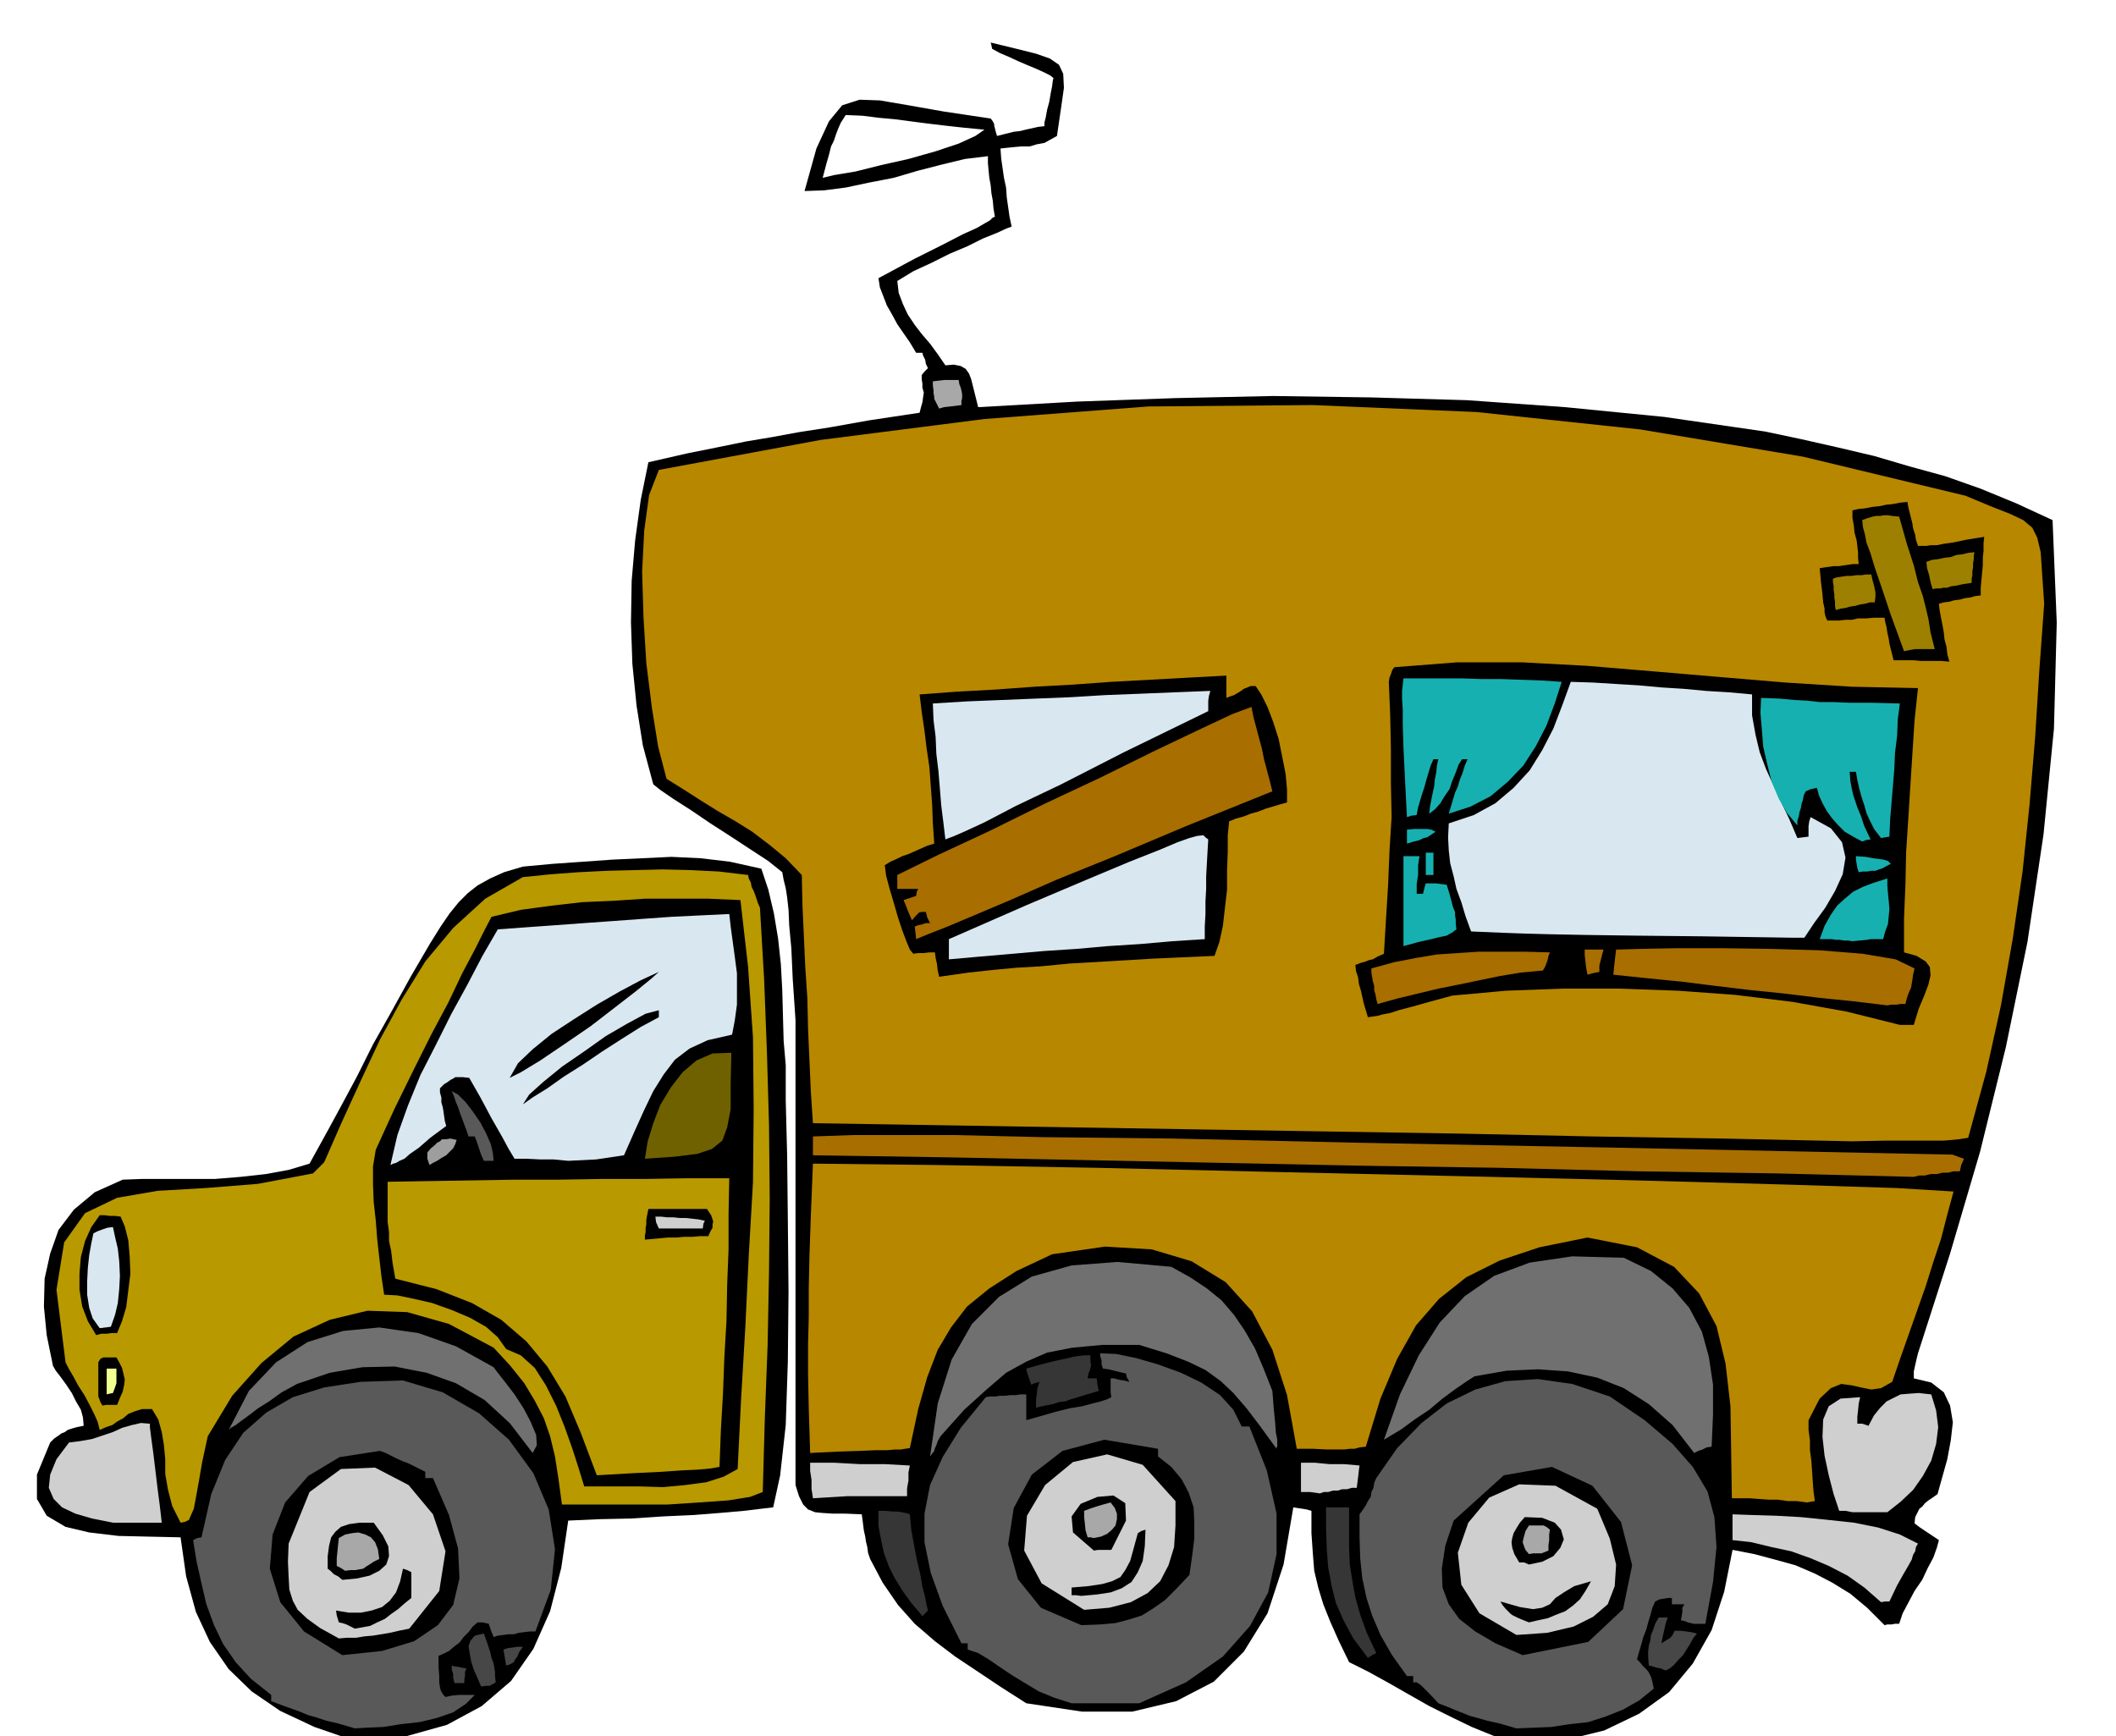
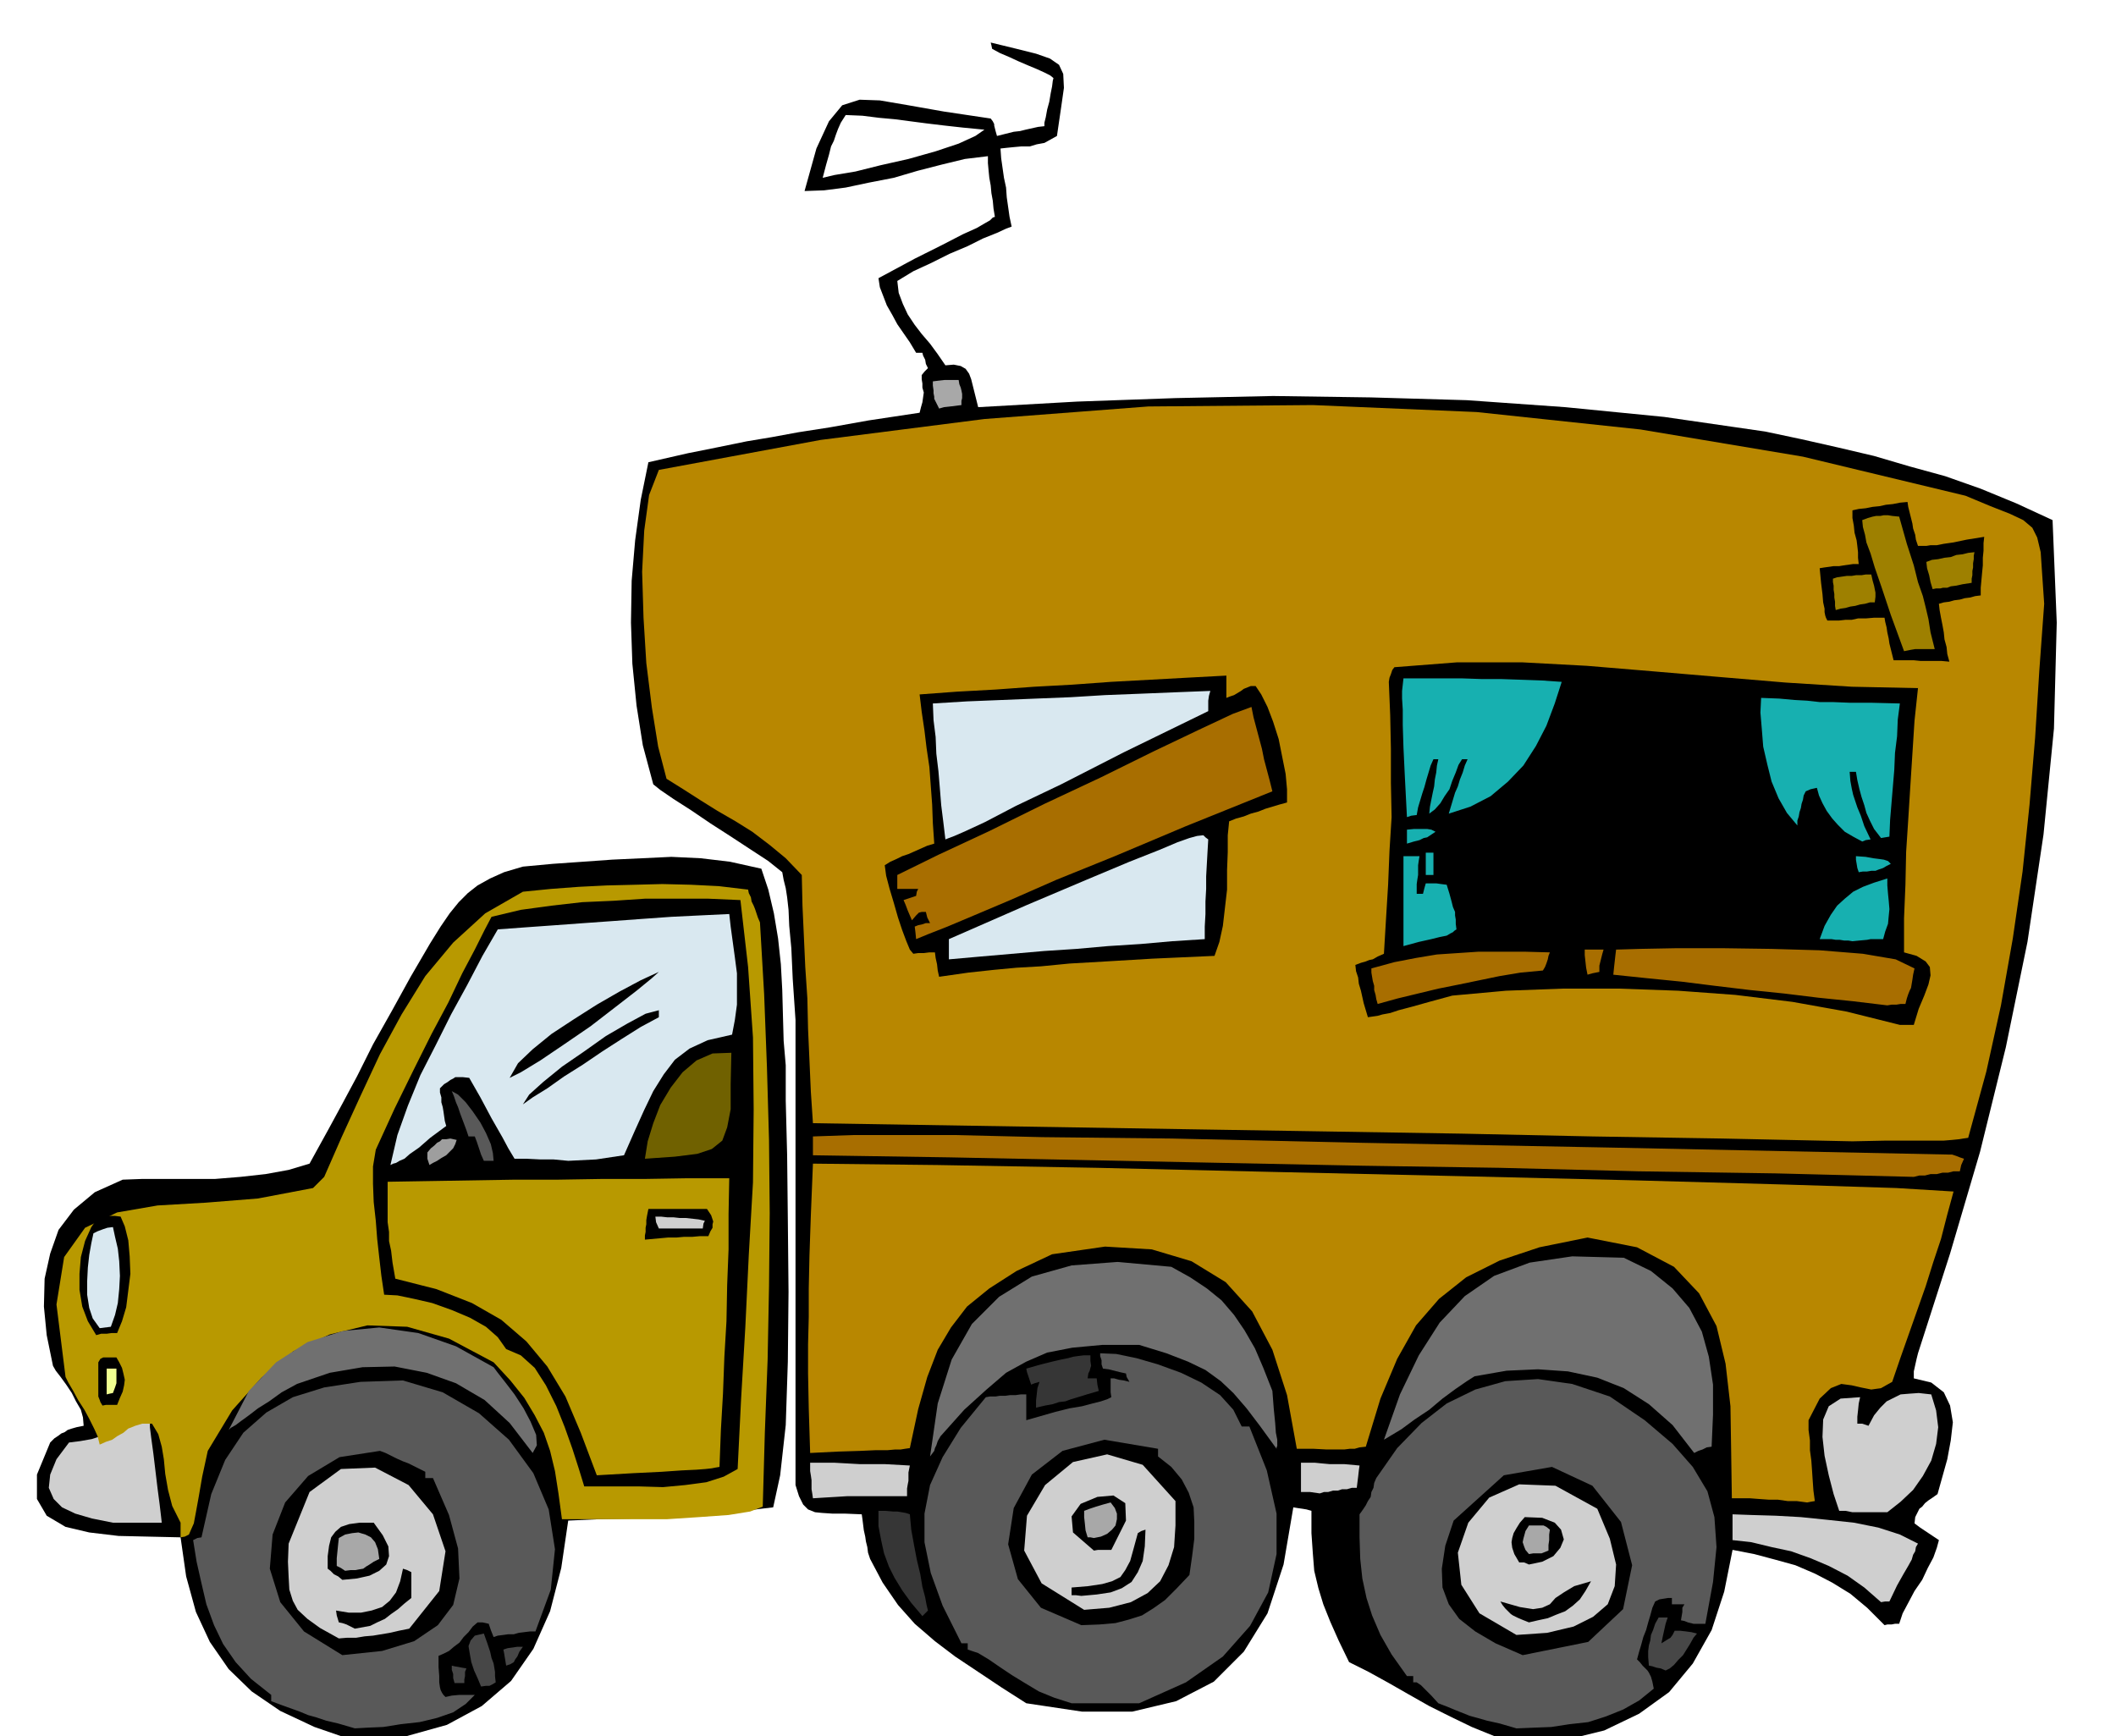
<svg xmlns="http://www.w3.org/2000/svg" fill-rule="evenodd" height="402.376" preserveAspectRatio="none" stroke-linecap="round" viewBox="0 0 3035 2490" width="490.455">
  <style>.brush1{fill:#000}.pen1{stroke:none}.brush2{fill:#595959}.brush4{fill:#363636}.brush5{fill:#cfcfcf}.brush6{fill:#a8a8a8}.brush7{fill:#b89900}.brush8{fill:#b88700}.brush11{fill:#d9e8f0}.brush12{fill:#a86e00}.brush15{fill:#17b0b0}</style>
  <path class="pen1 brush1" d="m2179 2502-36-12-32-13-31-15-30-15-30-17-28-16-29-16-28-14-15-31-12-27-10-25-7-23-6-25-2-25-2-29v-32l-7-2-6-1-7-1-6-1-14 82-23 70-34 55-43 43-54 28-63 15h-72l-80-12-36-23-33-22-33-22-29-22-29-25-24-27-22-32-18-34-3-9-1-8-2-8-1-7-2-9-1-8-1-8-1-7-24-1h-18l-15-1-10-1-10-4-7-7-6-12-5-16v-667l-4-59-2-44-3-32-1-23-2-18-2-13-3-12-2-11-20-16-26-17-29-19-28-18-28-19-25-16-19-13-10-8-15-56-9-57-6-60-2-59 1-60 5-58 8-58 11-54 57-13 45-9 39-8 36-6 38-7 45-7 56-10 73-11 2-8 2-7 1-7 1-7-2-7v-6l-1-6v-6l4-5 5-5-3-6-1-6-3-6-1-4h-9l-9-15-9-13-9-13-7-13-8-14-5-13-5-13-2-13 52-28 40-20 29-15 20-9 12-7 7-4 4-4 3-1-2-12-1-11-2-11-1-11-2-11-1-10-1-11v-10l-33 4-33 8-35 9-34 10-36 7-33 7-31 4-28 1 17-61 18-39 19-23 25-8 29 1 41 7 51 9 67 10 3 4 2 4v2l1 4 1 4 2 7 8-2 8-2 8-2 9-1 8-2 9-2 9-2 9-1v-5l2-8 2-11 3-11 2-12 2-10 1-8 1-4-5-4-8-4-11-5-12-5-14-6-13-6-14-6-11-6-1-5-1-4 37 9 28 7 20 7 13 9 6 13 1 20-4 28-6 41-9 5-9 5-11 2-10 3h-12l-11 1-10 1-9 1 1 14 2 14 2 14 3 14 1 14 2 14 2 14 3 14-8 3-13 6-20 8-22 11-26 11-26 13-26 12-23 14 2 17 6 16 7 15 10 15 10 13 12 14 11 15 11 16 12-1 10 2 7 4 5 7 3 8 3 12 3 12 4 16 142-8 141-5 140-3 140 2 138 4 141 10 142 14 145 21 52 11 53 12 51 12 51 15 51 14 51 18 51 21 52 24 6 147-4 152-15 152-23 154-31 151-37 150-43 146-46 143-2 8-2 9-2 9v10l25 6 18 14 9 19 4 24-3 26-5 27-7 25-7 25-7 5-6 4-5 4-4 5-4 3-3 6-3 6-1 9 8 6 9 6 9 6 9 6-3 11-5 14-8 15-8 17-11 16-9 17-8 15-5 15h-6l-5 1h-6l-4 1-25-25-24-20-26-16-25-13-28-12-29-8-30-8-31-6-12 60-18 55-27 48-34 41-43 31-50 24-57 14-65 6zM1180 255l17-4 30-5 36-9 40-9 39-11 33-11 24-11 13-9-31-3-27-3-25-3-23-3-23-3-22-2-24-3-24-1-7 11-4 9-3 8-3 9-4 8-3 12-4 14-5 19z" />
  <path class="pen1 brush1" d="m509 2497-58-20-49-23-41-28-33-32-27-39-20-43-14-51-8-56-45-1-44-1-42-5-34-8-27-16-14-24v-35l19-46 6-6 6-4 4-3 5-2 4-3 6-2 7-2 10-2-1-12-3-11-7-12-6-12-8-12-8-11-7-9-4-7-9-44-4-41 1-40 8-36 12-34 22-29 30-25 40-18 27-1h105l37-3 36-4 33-6 30-9 11-20 16-29 19-35 22-41 23-46 27-48 27-49 28-48 15-24 13-19 13-16 13-13 14-11 18-10 20-9 27-8 43-4 43-3 42-3 43-2 42-2 42 2 42 5 45 10 10 30 8 34 6 36 4 37 2 37 1 37 1 36 3 35v51l2 78 1 93 1 103-1 100-3 91-8 72-10 46-17 2-25 3-34 3-38 3-44 2-45 3-47 1-44 2-10 68-16 62-24 54-32 46-42 36-50 27-61 17-71 6z" />
  <path class="pen1 brush2" d="m509 2479-24-7-17-4-15-5-11-3-12-5-11-4-14-5-16-6v-9l-29-23-22-24-18-26-13-27-11-30-7-30-7-31-5-31 6-3 6-1 14-62 20-49 26-39 33-29 38-22 45-14 52-8 61-2 57 17 52 30 43 38 35 48 22 52 9 57-6 58-22 60h-8l-8 1-8 1-7 2h-8l-7 1-8 1-6 2-4-10-3-9-9-2h-7l-7 6-6 8-7 7-6 8-8 6-7 6-8 4-7 3v16l1 13v9l1 7 1 4 2 4 2 3 3 3 9-2 11-1h22l-13 13-18 12-23 8-25 6-27 3-25 4-23 1-18 1zm1666 0-24-7-18-4-14-4-11-3-10-4-10-4-12-5-13-5-10-11-7-7-5-5-3-3-6-4h-5v-9h-9l-22-31-16-28-12-28-8-25-6-28-3-28-1-31v-33l5-7 4-6 3-6 4-6 1-7 3-6 1-7 3-7 30-43 35-36 36-28 41-20 43-12 47-3 49 7 54 18 50 34 40 34 29 33 21 35 10 37 3 43-5 50-11 60h-17l-4-1-4-1-5-2-5-1 1-6 1-6v-6l3-5h-18v-9h-6l-6 1-6 1-6 3-4 9-3 11-3 10-3 11-4 10-3 11-3 10-3 11 4 4 4 5 3 3 4 4 2 3 3 6 2 7 2 10-21 17-23 13-25 10-25 8-27 3-26 4-26 1-24 1zm-638-36-25-8-22-9-20-12-18-11-18-12-16-11-15-9-15-5v-9h-9l-27-54-17-47-9-44v-41l8-41 18-40 26-42 36-44 6-1h8l6-1h8l7-1h8l7-1h8v37l21-6 21-6 20-5 18-3 15-4 12-3 9-3 6-3-1-7v-20h5l7 2 7 1 8 2-4-7-1-5-9-2-8-2-8-2-8-1-2-6v-6l-2-6v-4l23 1 29 6 31 9 33 12 29 14 27 18 19 21 12 24h11l25 63 14 62v58l-12 55-26 48-39 44-53 37-67 30h-97z" />
  <path class="pen1" d="m690 2419-5-12-5-11-4-12-2-11-2-12 3-8 6-7 13-3 5 14 4 12 2 9 3 8 1 6 1 6v6l1 9-5 3-4 2h-5l-7 1zm-38-5-2-7v-6l-2-6v-6l4 1 6 1 5 1 6 1-2 5v6l-1 5v5h-14zm1737-18-7-3-6-1-6-2-5-1-1-12v-9l1-8 2-7 1-8 3-7 3-9 5-9h13l-3 9-2 9-2 9-2 10 8-5 5-3 3-4 3-6h8l8 1 8 1 8 2-5 6-5 9-5 8-5 8-7 7-6 7-6 5-6 3zm-1663-7-1-6-1-6-1-6-1-5 6-2 7-1 7-1h8l-5 7-3 7-3 4-2 4-5 3-6 2z" style="fill:#474747" />
-   <path class="pen1 brush4" d="m1962 2378-21-28-14-26-11-25-6-24-5-27-2-26-1-29v-31h33v58l1 24 4 25 4 22 7 25 9 25 14 30-6 3-6 4z" />
  <path class="pen1 brush1" d="m491 2374-55-34-34-42-15-48 4-49 18-46 33-38 45-27 58-9 8 3 8 4 8 4 9 4 8 3 8 4 8 4 8 4v9h11l23 53 13 48 2 43-9 38-22 29-34 23-46 14-57 6zm1693 0-39-17-29-17-23-18-15-21-9-24-1-27 5-33 12-36 72-65 69-12 58 27 41 52 16 62-13 63-50 47-94 19z" />
  <path class="pen1 brush5" d="m486 2350-27-15-18-13-14-13-7-13-5-16-1-18-1-22 1-26 30-74 45-33 49-2 48 25 35 42 18 53-9 57-43 54-15 3-13 3-12 2-12 2-12 1-12 2h-13l-12 1zm1689-5-53-31-26-41-5-46 15-43 30-36 43-19 52 2 60 33 18 43 9 37-2 31-10 26-21 18-28 14-38 9-44 3z" />
  <path class="pen1 brush1" d="m509 2336-6-3-6-3-6-2-5-1-3-10-1-7 18 3h18l15-3 15-5 11-9 9-12 6-16 4-18 6 2 6 3v37l-10 8-9 8-10 7-9 7-11 5-10 5-11 2-11 2zm1042-5-58-25-33-41-14-50 8-52 26-48 44-34 60-16 77 13v11l19 15 15 18 10 19 7 21 1 21v24l-3 24-4 28-19 20-16 16-17 12-16 10-19 6-19 5-23 2-26 1zm642-4-10-4-7-3-6-3-3-2-4-4-4-4-4-5-3-5 28 8 19 3 13-2 11-5 8-9 12-8 15-9 24-7-8 14-8 12-10 9-11 8-13 5-12 5-14 3-13 3z" />
  <path class="pen1 brush4" d="m1323 2318-16-19-13-18-11-18-8-16-7-19-4-18-4-21v-22h10l11 1h6l6 1 6 1 6 2 2 22 4 22 4 21 5 21 3 18 4 15 2 11 2 8-4 4-4 4z" />
  <path class="pen1 brush5" d="m1555 2309-61-38-25-47 4-50 26-44 40-33 49-11 51 15 47 52v35l-2 31-8 26-12 23-18 17-24 13-31 8-36 3zm1143-11-24-21-24-17-27-14-26-11-28-10-28-6-29-7-27-3v-37l28 1 34 1 36 2 39 4 37 4 35 7 31 10 26 13-3 5-1 6-3 5-2 7-5 9-7 12-9 16-11 23h-6l-6 1z" />
  <path class="pen1 brush1" d="m1551 2289-8-1h-6v-11l24-2 20-3 14-4 12-6 7-10 7-13 5-18 6-22 5-3 6-2-1 24-3 21-7 16-9 14-14 9-16 6-20 3-22 2zm-1060-23-6-5-6-3-5-5-4-3v-18l2-15 3-12 6-8 8-7 12-4 15-2h20l13 18 8 16 1 14-4 12-10 9-14 7-18 4-21 2z" />
  <path class="pen1 brush6" d="m495 2253-6-4-6-3v-11l1-10 1-10 1-9 9-5 10-2 9-1 10 3 8 4 6 7 4 10 2 14-8 4-6 4-5 3-4 3-6 1-5 1h-7l-8 1z" />
  <path class="pen1 brush1" d="m2193 2244-7-3h-7l-7-12-3-9-1-8 1-6 2-7 4-7 5-8 7-8 25 1 18 7 9 10 4 14-5 12-10 12-16 8-19 4z" />
  <path class="pen1 brush6" d="m2193 2229-5-6-2-5-2-6 1-5 3-11 5-8h21l4 2 5 4-1 7v8l-1 7v8l-5 2-5 2h-12l-6 1z" />
  <path class="pen1 brush1" d="m1569 2224-30-26-2-23 13-18 24-10 23-2 17 11 1 25-21 42h-19l-6 1z" />
  <path class="pen1 brush6" d="m1569 2206-5-1h-4l-3-10-1-10-1-9v-9l8-3 9-3 10-3 11-3 6 8 3 8v8l-2 9-5 6-7 6-9 4-10 2z" />
  <path class="pen1 brush5" d="m162 2184-30-6-24-7-19-9-12-12-7-16 2-19 9-22 18-24 16-2 17-3 15-5 15-5 13-6 14-4 13-3 13 1v5l2 16 3 22 3 25 3 25 3 23 2 17 1 9h-70z" />
-   <path class="pen1 brush7" d="m259 2184-12-24-6-23-4-23v-21l-2-21-3-18-5-18-9-15h-14l-10 3-10 4-7 6-9 5-7 5-9 3-9 4-3-12-5-11-7-14-7-13-9-14-7-13-7-12-4-8-13-104 11-68 30-42 46-22 58-10 69-4 75-6 79-15 8-8 8-8 25-57 27-59 28-60 31-57 34-55 40-48 46-42 54-31 40-4 40-3 40-2 41-1 39-1 41 1 40 2 42 5 1 5 3 6 1 6 3 6 2 5 2 6 2 6 3 7 6 103 4 104 3 105 1 105-1 105-2 105-4 105-3 106-18 7-31 5-42 3-46 3H806l-5-37-5-32-7-29-9-26-13-25-15-25-20-25-24-26-64-34-60-17-57-2-54 13-52 24-46 38-42 47-35 58-8 37-5 29-4 22-3 16-4 9-3 7-6 3-6 1z" />
+   <path class="pen1 brush7" d="m259 2184-12-24-6-23-4-23l-2-21-3-18-5-18-9-15h-14l-10 3-10 4-7 6-9 5-7 5-9 3-9 4-3-12-5-11-7-14-7-13-9-14-7-13-7-12-4-8-13-104 11-68 30-42 46-22 58-10 69-4 75-6 79-15 8-8 8-8 25-57 27-59 28-60 31-57 34-55 40-48 46-42 54-31 40-4 40-3 40-2 41-1 39-1 41 1 40 2 42 5 1 5 3 6 1 6 3 6 2 5 2 6 2 6 3 7 6 103 4 104 3 105 1 105-1 105-2 105-4 105-3 106-18 7-31 5-42 3-46 3H806l-5-37-5-32-7-29-9-26-13-25-15-25-20-25-24-26-64-34-60-17-57-2-54 13-52 24-46 38-42 47-35 58-8 37-5 29-4 22-3 16-4 9-3 7-6 3-6 1z" />
  <path class="pen1 brush5" d="m2657 2169-10-2h-9l-8-24-7-27-6-28-3-27 1-25 8-19 17-11 28-2-2 9-1 10-1 9v10h7l9 3 8-15 9-11 9-9 10-5 10-5 12-1 14-1 18 2 7 23 3 24-3 24-7 24-12 22-14 20-18 17-19 15h-50z" />
  <path class="pen1 brush8" d="m2592 2155-15-2h-13l-14-2h-13l-14-1-13-1h-26l-1-68-1-64-7-61-13-54-25-47-36-38-53-28-71-14-69 14-57 19-48 24-39 31-33 38-27 48-24 57-21 69-9 1-7 2h-7l-8 1h-25l-19-1h-24l-14-77-21-65-29-55-38-42-49-30-57-17-67-4-76 11-51 24-39 25-32 26-23 30-19 32-15 39-13 46-12 56-7 1-6 1h-8l-11 1h-17l-22 1-32 1-40 2-2-64-1-50v-42l1-39v-41l1-47 2-58 3-74 179 2 229 4 257 6 265 6 250 6 215 6 159 5 82 5-9 33-9 35-11 33-11 35-12 34-12 34-12 34-12 35-16 9-14 2-15-3-13-3-15-2-15 6-16 15-16 31v14l2 15v14l2 15 1 14 1 15 1 14 2 15-6 1-5 1z" />
  <path class="pen1 brush5" d="m1166 2149-1-7-1-6v-13l-1-7-1-6v-12h35l18 1 18 1h36l18 1 18 1-1 5-1 5v12l-1 5-1 6v11h-86l-16 1-17 1-16 1zm727-7-7-1-7-1h-13v-42h20l10 1 11 1h21l11 1 11 1-1 7-1 9-1 8-1 8h-7l-7 2h-7l-6 2h-7l-7 2h-6l-6 2z" />
  <path class="pen1 brush1" d="m838 2132-8-26-9-28-11-31-12-30-15-30-16-25-20-18-21-9-12-17-17-15-23-13-26-11-28-10-26-6-24-5-19-1-4-27-3-26-3-27-2-26-3-27-1-26v-25l4-24 27-59 27-55 26-52 24-45 20-42 18-34 14-28 10-19 42-10 44-6 44-5 45-2 45-3h91l46 2 11 96 7 101 1 103-1 105-6 104-5 104-6 102-5 101-20 11-25 8-30 4-32 3-34-1h-79z" />
  <path class="pen1 brush7" d="m856 2116-23-61-22-52-26-43-30-36-36-31-42-24-51-20-59-15-4-23-2-17-3-14v-13l-2-14v-58l60-1 61-1 61-1h62l61-1h62l61-1h62l-1 51v51l-2 51-1 52-3 51-2 53-3 52-2 53-6 1-5 1-9 1-13 1-21 1-29 2-41 2-52 3z" />
  <path class="pen1" d="m1334 2089 11-76 20-63 29-51 39-39 47-29 57-16 66-5 77 7 27 15 24 16 21 17 18 21 15 22 15 26 12 28 13 33 2 26 2 20 1 14 2 10v9l-1 2v2l-24-33-19-25-19-22-18-17-22-16-25-12-31-12-39-12h-53l-43 4-36 7-30 13-29 16-28 24-32 29-34 38-4 7-2 6-2 4-1 4-3 4-3 4zm-570-5-33-43-36-33-41-24-42-15-46-9-46 1-47 8-47 16-22 12-18 13-16 10-13 10-11 8-8 6-7 4-3 3 29-56 39-41 45-29 51-16 52-5 56 8 54 19 54 30 6 8 11 14 13 17 13 20 10 19 8 19 1 15-6 11zm1666 0-31-40-34-30-36-23-38-15-42-9-43-3-45 2-46 8-11 7-16 11-19 14-19 16-21 14-19 14-15 9-10 6 23-65 27-56 30-47 36-38 42-29 51-19 61-9 74 2 39 19 31 25 24 28 18 34 10 36 6 40v43l-2 46-7 1-6 3-6 2-6 3z" style="fill:#707070" />
  <path class="pen1 brush1" d="m147 2016-3-5-1-3-2-5v-49l3-5 4-2h19l4 7 4 8 2 8 2 9-1 8-2 9-4 9-4 10h-16l-5 1z" />
  <path class="pen1 brush4" d="M1486 2019v-10l1-9 1-9 3-9-7 2-5 2-2-6-2-6-2-6-1-5 21-6 16-4 13-3 10-2 7-2 7-1 8-1h10v8l1 7-1 3-1 4-2 4-1 7h13l1 9 2 9-17 5-13 4-10 3-8 3-9 1-9 3-11 2-13 3z" />
  <path class="pen1" style="fill:#f0ff91" d="M153 2000v-37h14v21l-2 6-3 8-5 1-4 1z" />
  <path class="pen1 brush1" d="m138 1915-12-20-8-21-4-24v-23l2-24 6-23 9-20 12-17h7l8 1h7l8 1 6 14 5 20 2 23 1 25-3 24-3 24-6 20-7 17h-8l-7 1h-8l-7 2z" />
  <path class="pen1 brush11" d="m143 1905-10-14-5-15-3-19v-19l1-20 2-18 3-17 3-14 6-3 8-3 6-2 8-1 3 14 4 17 2 18 1 21-1 19-2 20-4 17-6 17-8 1-8 1z" />
  <path class="pen1 brush1" d="M925 1778v-6l1-5v-6l1-5v-6l1-6 1-5 1-5h84l6 9 3 9-1 4v5l-3 5-3 7h-12l-11 1h-12l-11 1h-12l-11 1-11 1-11 1z" />
  <path class="pen1 brush5" d="m945 1762-4-9-1-8h8l9 1h9l9 1h9l9 1 9 1 9 2-2 4-1 7h-63z" />
  <path class="pen1 brush12" d="m2745 1688-198-5-198-3-198-5-197-3-198-4-197-4-197-4-196-3v-27l58-2h145l126 3 186 2 266 6 365 7 484 10h4l6 2 5 2 6 2-4 9-2 9h-9l-8 2h-8l-8 2h-9l-8 2h-8l-8 2z" />
  <path class="pen1 brush11" d="m560 1671 10-43 15-42 18-44 22-43 22-44 23-42 22-42 22-38 41-3 42-3 41-3 42-3 41-3 42-3 41-2 42-2 2 18 3 22 3 22 3 23v45l-3 22-4 21-35 8-26 12-21 16-16 21-15 24-13 27-14 31-15 34-20 3-20 3-20 1-20 1-21-2h-19l-20-1h-17l-9-15-8-15-8-14-8-14-8-15-8-15-8-14-8-14-9-1h-11l-3 2-4 2-4 3-5 3-6 6v6l2 7v7l2 7 1 6 1 7 1 7 2 7-23 17-16 14-13 9-8 7-7 3-5 3-4 1-4 2z" />
  <path class="pen1" style="fill:#9e9e9e" d="m616 1671-3-9v-9l5-6 5-4 4-4 4-2 3-3h6l6-1 9 2-2 6-3 6-5 5-5 5-7 4-6 4-6 3-5 3z" />
  <path class="pen1 brush2" d="m694 1665-4-9-3-9-3-9-3-8h-9l-3-9-3-8-3-8-3-8-3-9-3-7-3-9-3-7 9 5 11 11 10 13 11 16 8 15 7 16 3 13 1 11h-14z" />
  <path class="pen1" style="fill:#706100" d="m925 1662 4-25 8-26 10-26 15-25 17-22 20-17 23-10 27-1-1 45v36l-5 26-7 19-15 12-21 7-32 4-43 3z" />
  <path class="pen1 brush8" d="m2657 1637-187-4-186-3-187-4-186-3-187-3-186-3-186-3-186-3-3-45-2-45-2-45-1-44-3-45-2-44-2-44-1-44-23-24-23-19-25-19-24-15-26-15-24-15-25-16-24-15-12-46-9-56-8-64-4-65-2-66 3-59 7-51 14-36 232-43 235-30 235-18 236-2 235 10 235 25 233 39 233 56 36 15 28 11 19 9 13 11 7 14 5 21 2 30 3 44-7 96-6 96-8 96-10 96-14 96-17 96-21 95-26 95-7 1-6 1-10 1-12 1h-83l-48 1z" />
  <path class="pen1 brush1" d="m750 1584 9-14 20-18 27-22 32-22 31-22 31-18 26-14 19-5v10l-26 14-27 17-28 18-28 19-27 17-24 17-21 13-14 10zm-19-38 12-21 21-20 27-22 32-21 33-21 33-19 30-16 26-12-10 9-22 18-31 24-35 27-38 26-34 23-28 17-16 8zm1994-76-76-19-78-14-82-10-82-6-84-3h-82l-81 3-77 7-33 9-25 7-19 5-12 4-11 2-7 2-7 1-7 1-3-10-3-10-2-9-2-9-3-10-1-9-3-9-1-9 8-3 7-2 5-2 5-1 7-4 9-4 3-50 3-49 2-49 3-48-1-49v-49l-1-48-2-48 1-6 2-5 2-6 3-4 90-7h93l93 5 96 8 94 8 95 8 95 6 95 2-5 47-3 47-3 47-3 48-3 46-1 47-2 48v49l18 5 13 8 6 8 1 12-3 13-6 16-8 19-7 23h-20z" />
  <path class="pen1 brush12" d="m2707 1442-50-6-49-5-49-6-49-5-50-6-48-6-50-5-48-5 1-10 1-9 1-9 1-8 34-1 53-1h65l71 1 69 2 62 5 47 8 27 13-2 9-1 7-1 6-1 6-2 4-2 5-2 6-2 8h-7l-6 1h-7l-6 1zm-731-2-2-7-1-6-2-7v-6l-2-7-1-6-1-6v-6l33-9 31-6 30-5 30-2 30-2h65l37 1-2 5-1 5-1 3-1 3-2 5-3 5-32 3-30 5-29 6-29 6-30 6-29 7-29 7-29 8z" />
  <path class="pen1 brush1" d="m1347 1401-2-9-1-9-2-9-1-8h-8l-8 1h-8l-7 1-5-6-5-12-6-16-6-18-6-21-6-20-5-19-2-15 8-5 9-4 8-4 9-3 9-4 9-4 9-4 10-3-2-29-1-27-2-27-2-27-4-27-3-25-4-27-3-25 54-4 55-3 55-4 55-3 55-4 55-3 55-3 56-3v32l5-2 6-2 5-3 5-3 4-3 5-2 5-2h7l8 12 9 18 8 21 8 25 5 25 5 25 2 22v19l-11 3-10 3-10 3-10 4-11 3-10 4-11 3-10 4-2 20v24l-1 26v28l-3 26-3 26-5 23-7 20-89 4-67 4-52 3-41 4-35 2-32 3-37 4-42 6z" />
  <path class="pen1 brush12" d="m2277 1398-2-10-1-9-1-9v-8h27l-2 7-2 8-2 8v9l-10 2-7 2z" />
  <path class="pen1 brush11" d="M1361 1376v-29l112-49 85-36 62-26 43-17 26-11 17-6 11-3 9-1 3 3 4 3-1 17-1 18-1 18v18l-1 18v18l-1 18v18l-47 3-45 4-47 3-45 4-46 3-46 4-46 4-45 4z" />
  <path class="pen1 brush15" d="M2013 1357v-129h23l-1 6-1 7v14l-1 6-1 7v14h9l2-8 2-7h15l7 1 8 1 4 13 3 11 2 8 3 7v5l1 6v6l1 8-3 2-2 2-4 2-5 3-10 2-12 3-18 4-22 6zm644-7-6-1h-6l-6-1h-6l-6-1h-17l7-19 9-16 9-13 11-10 12-10 14-7 16-6 19-6v10l1 12 1 10 1 12-1 10-1 11-4 11-3 11h-18l-5 1-11 1-10 1z" />
  <path class="pen1 brush12" d="m1314 1347-1-10-1-8 5-2 5-1 6-2h6l-4-8-2-8h-6l-4 1-4 4-6 7-3-7-3-7-3-8-3-7 9-3 9-3 1-6 2-4h-30v-20l59-29 73-34 79-39 81-38 75-37 65-31 49-23 27-10 3 15 4 15 4 15 4 15 3 15 4 15 4 15 4 16-124 50-102 43-84 34-66 29-52 22-38 16-28 11-17 7z" />
-   <path class="pen1 brush11" d="m2573 1345-130-2-97-1-72-1-51-1-37-1-28-1-24-1-24-1-8-22-6-20-7-19-4-18-5-19-2-18-1-19 1-20 36-12 31-17 26-22 23-25 18-29 16-31 13-34 12-33 32 1 32 2 33 2 33 3 32 2 32 3 33 2 33 3v30l5 28 6 25 9 24 10 22 11 24 12 25 12 28 8-1 8-1v-15l1-7 2-6 29 16 16 20 5 22-4 24-11 24-14 24-16 22-14 21h-15z" />
  <path class="pen1 brush15" d="M2045 1255v-32h11v32h-11zm621-4-2-6-1-6-1-6v-5l14 1 11 2 8 1 7 1 6 2 4 4-6 3-5 3-6 2-5 2h-6l-6 1h-6l-6 1zm-648-41v-20l10-1h19l6 1 6 3-6 4-6 4-5 1-6 3-8 2-10 3zm653-3-13-7-12-7-10-10-8-9-8-11-6-11-5-11-3-11-9 2-7 3-3 6-1 6-2 6-1 6-2 6-1 6-2 6v7l-15-18-12-21-10-24-6-24-6-26-2-25-2-24 1-21 26 1 22 2 18 1 18 2h19l25 1h31l40 1-3 23-1 24-3 24-1 24-2 24-2 24-2 24-1 24-6 1-6 1-10-13-6-12-5-11-3-11-4-12-3-11-3-13-2-12h-9l1 13 2 11 2 9 3 9 3 9 5 12 5 15 9 19-7 1-5 2z" />
  <path class="pen1 brush11" d="m1356 1204-3-25-3-24-2-25-2-24-3-25-1-24-3-24-1-24 49-3 50-2 49-2 50-2 49-3 51-2 49-2 51-2-2 7-1 7v15l-121 59-90 46-65 31-44 23-28 13-16 7-8 3-5 2z" />
  <path class="pen1 brush15" d="m2018 1172-3-58-2-42-1-32v-22l-1-16v-11l1-9 1-9h84l29 1h28l29 1 28 1 29 2-10 31-12 32-15 29-18 28-22 23-25 21-29 15-31 10 3-10 3-10 3-10 4-9 3-10 4-10 3-10 4-9h-8l-5 8-4 11-5 12-4 12-7 10-6 10-8 9-8 6 1-10 2-10 2-10 2-9 1-10 2-10 1-10 2-9h-7l-4 9-3 10-3 10-3 11-3 9-3 10-3 10-2 11-8 1-6 2z" />
  <path class="pen1 brush1" d="m2716 947-2-8-2-8-2-8-1-7-2-9-1-7-2-8-1-6h-15l-12 1h-11l-9 2h-9l-9 1h-17l-2-4-1-3-1-5v-5l-2-9-1-12-2-16-2-21 6-1 7-1 7-1h8l6-1 7-1 7-1h8l-1-9v-8l-1-9-1-8-3-11-1-10-2-11v-11l9-2 10-1 10-2 10-1 9-2 10-1 10-2 11-1 1 7 2 8 2 8 2 8 1 7 3 9 1 7 3 9h12l6-1h9l10-2 14-2 19-4 25-4-1 9v11l-1 10v11l-1 10-1 11-1 11v11l-8 1-7 2-8 1-7 2-8 1-7 2-8 1-7 2 1 9 2 11 2 10 2 11 1 10 3 11 1 10 3 11-11-1h-30l-10-1h-29z" />
  <path class="pen1" d="m2731 934-19-52-13-39-10-29-6-20-6-16-2-11-3-11-1-10 8-3 7-2 5-1h6l5-1h6l6 1 10 1 11 39 10 31 6 24 7 20 4 16 4 17 3 19 6 24h-28l-6 1-5 1-5 1zm-98-59-1-6v-6l-1-6v-5l-1-6v-6l-1-5v-5l6-2 7-1 7-1h7l6-1h8l6-1h8l2 9 2 7 1 5 1 5v6l-1 8h-7l-7 2-7 1-7 2-7 1-7 2-7 1-7 2zm139-30-3-10-2-10-3-10-1-9 8-3 9-1 9-2 9-1 8-3 9-1 8-2 9-1-1 5v5l-1 6v6l-1 5v6l-1 5v6l-13 2-9 2-8 1-5 2h-6l-4 1h-6l-5 1z" style="fill:#9e8000" />
  <path class="pen1 brush6" d="m1347 586-3-6-2-4-2-4v-3l-1-5v-4l-1-7v-6l8-1 9-1h20l1 6 2 5 1 4 1 5v6l-1 4v6l-8 1-8 1-9 1-7 2z" />
</svg>